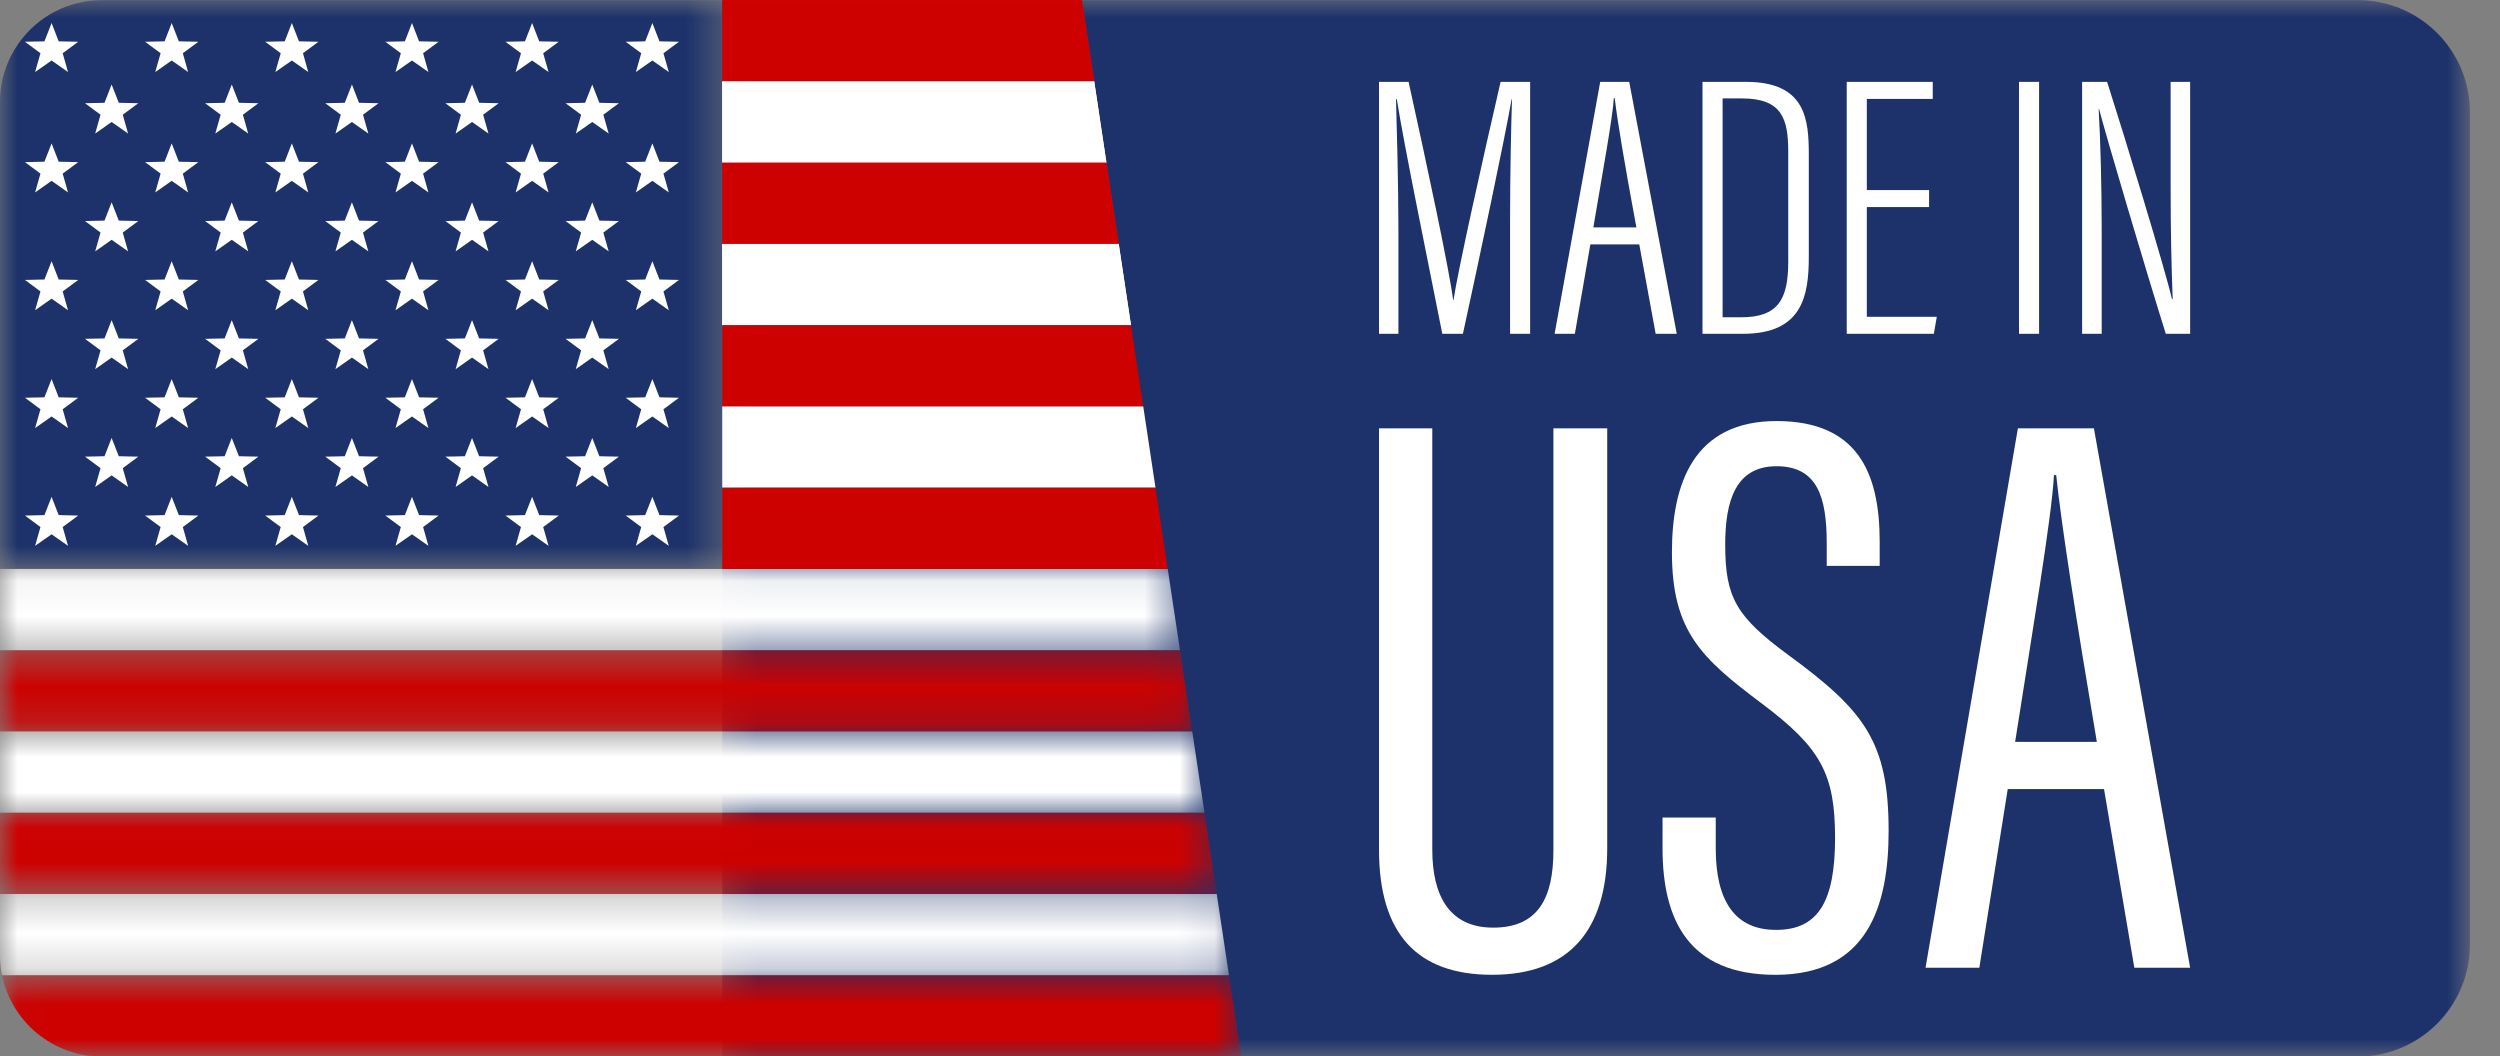
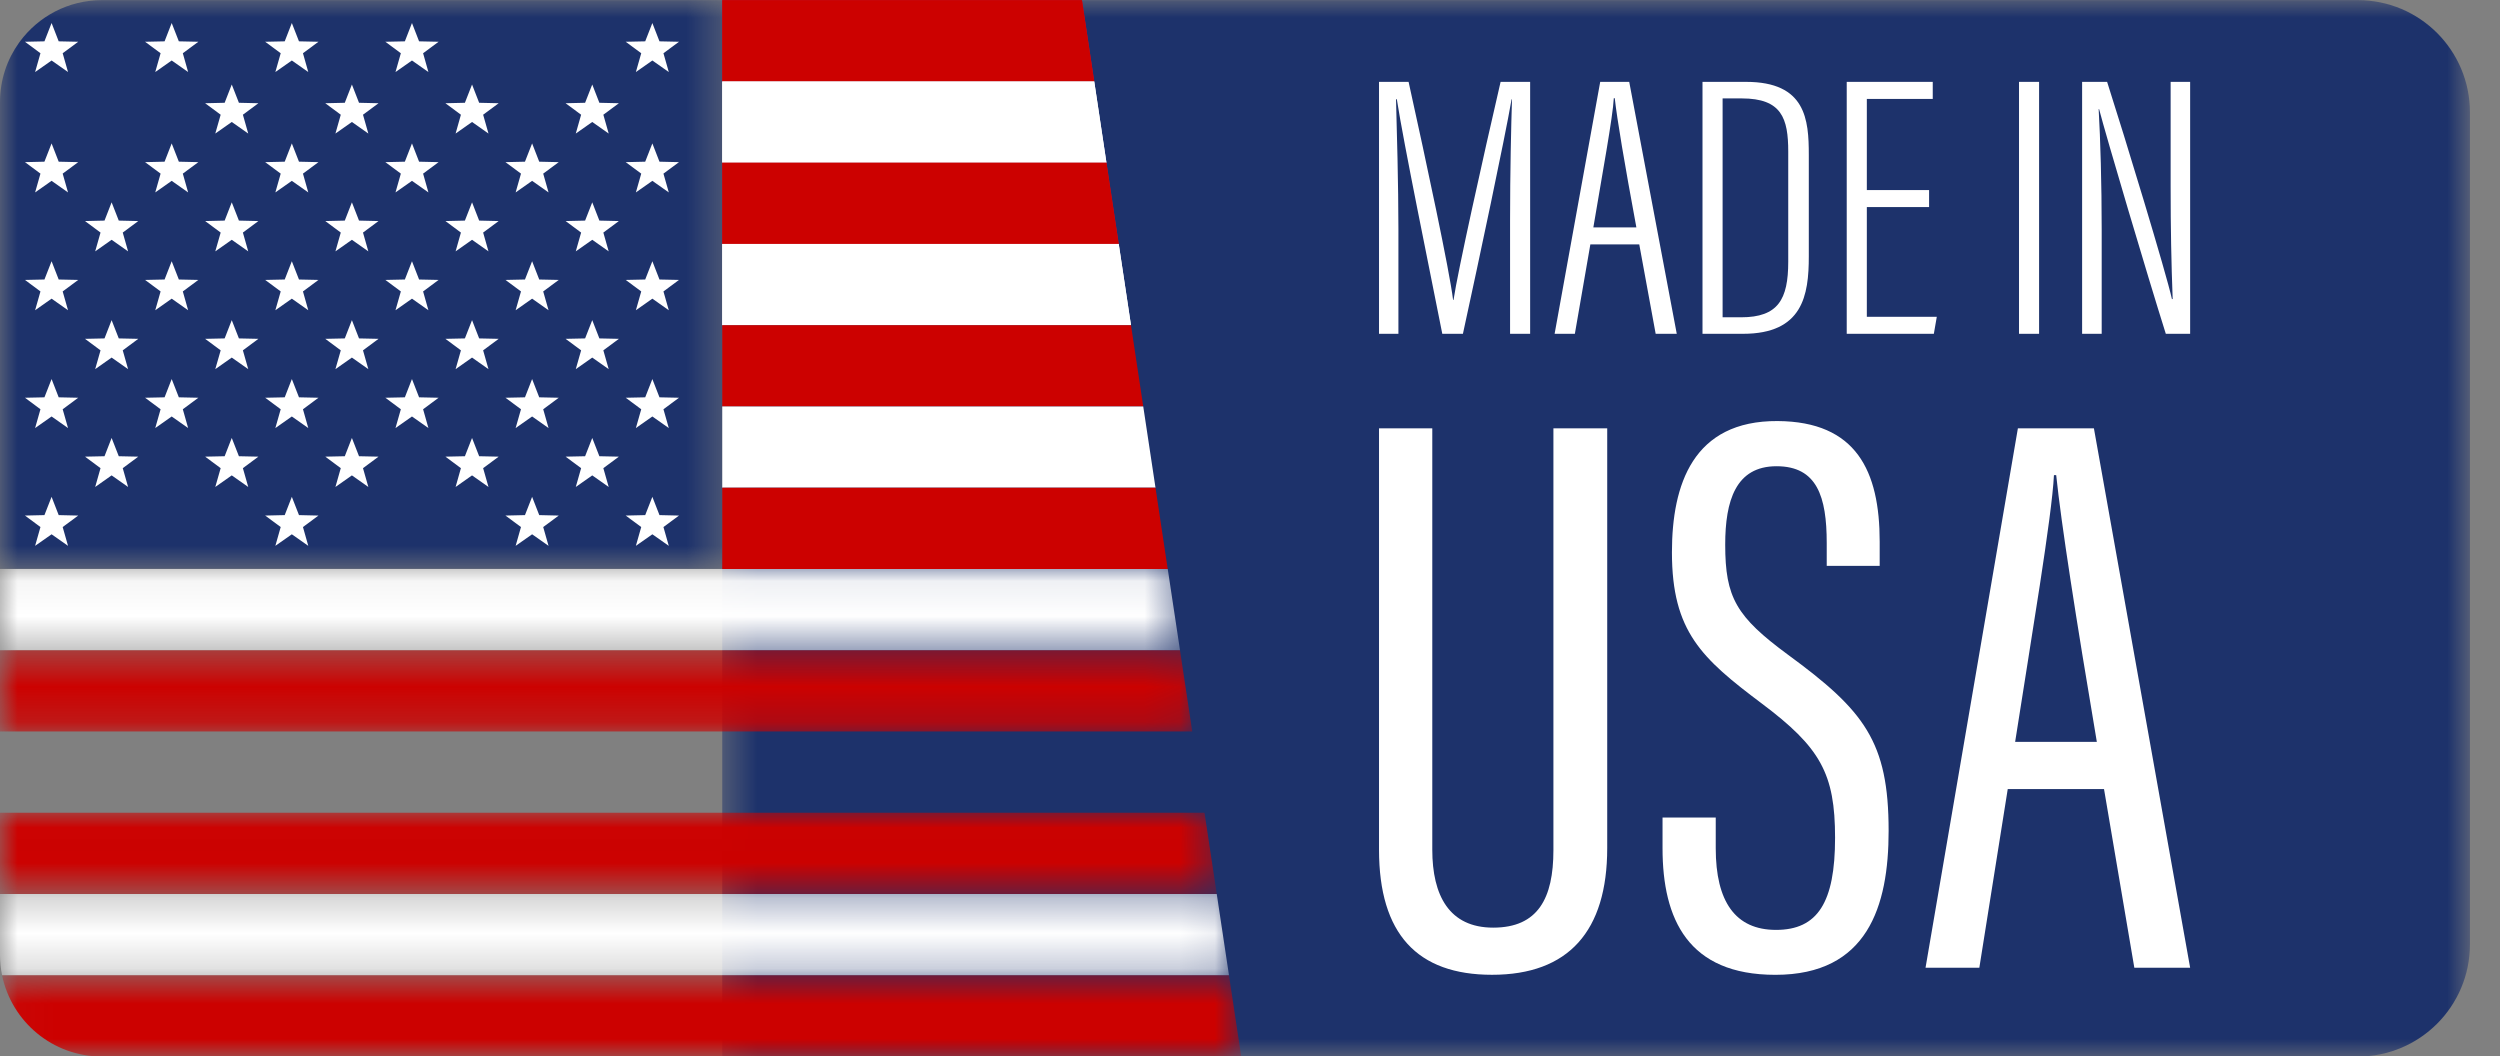
<svg xmlns="http://www.w3.org/2000/svg" fill="none" viewBox="0 0 71 30" height="30" width="71">
  <rect x="0" y="0" width="71" height="30" fill="#808080" stroke="none" />
  <mask height="30" width="51" y="0" x="20" maskUnits="userSpaceOnUse" style="mask-type:luminance" id="mask0_269_1562">
    <path fill="white" d="M20.495 0H70.146V30H20.495V0Z" />
  </mask>
  <g mask="url(#mask0_269_1562)">
    <path fill="#1D326B" d="M66.962 0.004H20.512V30.006H66.962C68.721 30.006 70.146 28.58 70.146 26.821V3.19C70.146 1.43 68.721 0.004 66.962 0.004Z" />
  </g>
  <mask height="17" width="21" y="0" x="0" maskUnits="userSpaceOnUse" style="mask-type:luminance" id="mask1_269_1562">
    <path fill="white" d="M0 0H20.587V16.166H0V0Z" />
  </mask>
  <g mask="url(#mask1_269_1562)">
    <path fill="#1D326B" d="M20.512 0.004V16.154H0V2.898C0 2.267 0.202 1.683 0.544 1.208C0.55 1.199 0.555 1.192 0.561 1.185C1.088 0.469 1.936 0.004 2.892 0.004H20.512Z" />
  </g>
  <path fill="#BB133E" d="M31.076 2.312H20.512V0.004H30.728L31.076 2.312Z" />
  <path fill="white" d="M31.423 4.62H20.512V2.312H31.076L31.423 4.62Z" />
  <path fill="#BB133E" d="M31.772 6.927H20.512V4.62H31.423L31.772 6.927Z" />
  <path fill="white" d="M32.12 9.235H20.512V6.927H31.772L32.12 9.235Z" />
  <path fill="#CC0100" d="M31.076 2.312H20.512V0.004H30.728L31.076 2.312Z" />
  <path fill="white" d="M31.423 4.62H20.512V2.312H31.076L31.423 4.62Z" />
  <path fill="#CC0100" d="M31.772 6.927H20.512V4.62H31.423L31.772 6.927Z" />
  <path fill="white" d="M32.12 9.235H20.512V6.927H31.772L32.12 9.235Z" />
  <path fill="#CC0100" d="M32.468 11.543H20.512V9.235H32.12L32.468 11.543Z" />
  <path fill="white" d="M32.816 13.85H20.512V11.543H32.468L32.816 13.85Z" />
  <path fill="#CC0100" d="M33.163 16.159H20.512V13.851H32.816L33.163 16.159Z" />
  <mask height="3" width="34" y="16" x="0" maskUnits="userSpaceOnUse" style="mask-type:luminance" id="mask2_269_1562">
    <path fill="white" d="M-1.52588e-05 16.075H33.556V18.541H-1.52588e-05V16.075Z" />
  </mask>
  <g mask="url(#mask2_269_1562)">
    <path fill="white" d="M33.512 18.467H-3.05176e-05V16.159H33.164L33.512 18.467Z" />
  </g>
  <mask height="3" width="34" y="18" x="0" maskUnits="userSpaceOnUse" style="mask-type:luminance" id="mask3_269_1562">
    <path fill="white" d="M-1.52588e-05 18.45H33.922V20.825H-1.52588e-05V18.45Z" />
  </mask>
  <g mask="url(#mask3_269_1562)">
    <path fill="#CC0100" d="M33.86 20.774H-3.05176e-05V18.467H33.512L33.86 20.774Z" />
  </g>
  <mask height="4" width="35" y="20" x="0" maskUnits="userSpaceOnUse" style="mask-type:luminance" id="mask4_269_1562">
-     <path fill="white" d="M-1.52588e-05 20.733H34.287V23.108H-1.52588e-05V20.733Z" />
-   </mask>
+     </mask>
  <g mask="url(#mask4_269_1562)">
    <path fill="white" d="M34.208 23.082H-3.05176e-05V20.774H33.86L34.208 23.082Z" />
  </g>
  <mask height="3" width="35" y="23" x="0" maskUnits="userSpaceOnUse" style="mask-type:luminance" id="mask5_269_1562">
    <path fill="white" d="M-1.52588e-05 23.017H34.561V25.391H-1.52588e-05V23.017Z" />
  </mask>
  <g mask="url(#mask5_269_1562)">
    <path fill="#CC0100" d="M34.556 25.389H-3.05176e-05V23.082H34.208L34.556 25.389Z" />
  </g>
  <mask height="3" width="35" y="25" x="0" maskUnits="userSpaceOnUse" style="mask-type:luminance" id="mask6_269_1562">
    <path fill="white" d="M-1.52588e-05 25.3H34.926V27.766H-1.52588e-05V25.3Z" />
  </mask>
  <g mask="url(#mask6_269_1562)">
    <path fill="white" d="M34.903 27.698H0.059C0.02 27.509 -3.05176e-05 27.313 -3.05176e-05 27.111V25.39H34.556L34.903 27.698Z" />
  </g>
  <path fill="white" d="M4.876 0.654L5.079 1.174L5.633 1.186L5.192 1.512L5.343 2.046L4.876 1.718L4.409 2.046L4.561 1.512L4.12 1.186L4.674 1.174L4.876 0.654Z" />
  <path fill="white" d="M8.288 0.654L8.491 1.174L9.044 1.186L8.604 1.512L8.755 2.046L8.288 1.718L7.82 2.046L7.972 1.512L7.531 1.186L8.086 1.174L8.288 0.654Z" />
  <path fill="white" d="M11.7 0.654L11.902 1.174L12.456 1.186L12.016 1.512L12.167 2.046L11.7 1.718L11.232 2.046L11.384 1.512L10.944 1.186L11.498 1.174L11.7 0.654Z" />
-   <path fill="white" d="M15.112 0.654L15.314 1.174L15.868 1.186L15.427 1.512L15.579 2.046L15.112 1.718L14.644 2.046L14.796 1.512L14.355 1.186L14.909 1.174L15.112 0.654Z" />
  <path fill="white" d="M18.527 0.654L18.729 1.174L19.283 1.186L18.842 1.512L18.994 2.046L18.527 1.718L18.059 2.046L18.211 1.512L17.77 1.186L18.324 1.174L18.527 0.654Z" />
  <path fill="white" d="M1.465 4.073L1.667 4.592L2.221 4.605L1.78 4.931L1.932 5.465L1.465 5.136L0.997 5.465L1.149 4.931L0.709 4.605L1.262 4.592L1.465 4.073Z" />
  <path fill="white" d="M4.876 4.073L5.079 4.592L5.633 4.605L5.192 4.931L5.343 5.465L4.876 5.136L4.409 5.465L4.561 4.931L4.12 4.605L4.674 4.592L4.876 4.073Z" />
  <path fill="white" d="M8.288 4.073L8.491 4.592L9.044 4.605L8.604 4.931L8.755 5.465L8.288 5.136L7.82 5.465L7.972 4.931L7.531 4.605L8.086 4.592L8.288 4.073Z" />
  <path fill="white" d="M11.7 4.073L11.902 4.592L12.456 4.605L12.016 4.931L12.167 5.465L11.7 5.136L11.232 5.465L11.384 4.931L10.944 4.605L11.498 4.592L11.7 4.073Z" />
  <path fill="white" d="M15.112 4.073L15.314 4.592L15.868 4.605L15.427 4.931L15.579 5.465L15.112 5.136L14.644 5.465L14.796 4.931L14.355 4.605L14.909 4.592L15.112 4.073Z" />
  <path fill="white" d="M18.527 4.073L18.729 4.592L19.283 4.605L18.842 4.931L18.994 5.465L18.527 5.136L18.059 5.465L18.211 4.931L17.77 4.605L18.324 4.592L18.527 4.073Z" />
-   <path fill="white" d="M3.17 2.4L3.373 2.919L3.927 2.932L3.486 3.258L3.638 3.793L3.17 3.464L2.703 3.793L2.855 3.258L2.414 2.932L2.968 2.919L3.17 2.4Z" />
  <path fill="white" d="M6.582 2.4L6.785 2.919L7.338 2.932L6.898 3.258L7.05 3.793L6.582 3.464L6.114 3.793L6.267 3.258L5.826 2.932L6.38 2.919L6.582 2.4Z" />
  <path fill="white" d="M9.994 2.4L10.196 2.919L10.75 2.932L10.309 3.258L10.461 3.793L9.994 3.464L9.526 3.793L9.678 3.258L9.238 2.932L9.792 2.919L9.994 2.4Z" />
  <path fill="white" d="M13.406 2.4L13.608 2.919L14.162 2.932L13.721 3.258L13.873 3.793L13.406 3.464L12.939 3.793L13.09 3.258L12.65 2.932L13.203 2.919L13.406 2.4Z" />
  <path fill="white" d="M16.82 2.4L17.022 2.919L17.576 2.932L17.135 3.258L17.287 3.793L16.82 3.464L16.352 3.793L16.504 3.258L16.063 2.932L16.617 2.919L16.82 2.4Z" />
  <path fill="white" d="M1.465 7.419L1.667 7.938L2.221 7.95L1.78 8.277L1.932 8.811L1.465 8.482L0.997 8.811L1.149 8.277L0.709 7.95L1.262 7.938L1.465 7.419Z" />
  <path fill="white" d="M4.876 7.419L5.079 7.938L5.633 7.95L5.192 8.277L5.343 8.811L4.876 8.482L4.409 8.811L4.561 8.277L4.12 7.95L4.674 7.938L4.876 7.419Z" />
  <path fill="white" d="M8.288 7.419L8.491 7.938L9.044 7.95L8.604 8.277L8.755 8.811L8.288 8.482L7.82 8.811L7.972 8.277L7.531 7.95L8.086 7.938L8.288 7.419Z" />
  <path fill="white" d="M11.7 7.419L11.902 7.938L12.456 7.95L12.016 8.277L12.167 8.811L11.7 8.482L11.232 8.811L11.384 8.277L10.944 7.95L11.498 7.938L11.7 7.419Z" />
  <path fill="white" d="M15.112 7.419L15.314 7.938L15.868 7.95L15.427 8.277L15.579 8.811L15.112 8.482L14.644 8.811L14.796 8.277L14.355 7.95L14.909 7.938L15.112 7.419Z" />
  <path fill="white" d="M18.527 7.419L18.729 7.938L19.283 7.95L18.842 8.277L18.994 8.811L18.527 8.482L18.059 8.811L18.211 8.277L17.77 7.95L18.324 7.938L18.527 7.419Z" />
  <path fill="white" d="M3.17 5.746L3.373 6.265L3.927 6.278L3.486 6.605L3.638 7.139L3.17 6.81L2.703 7.139L2.855 6.605L2.414 6.278L2.968 6.265L3.17 5.746Z" />
  <path fill="white" d="M6.582 5.746L6.785 6.265L7.338 6.278L6.898 6.605L7.05 7.139L6.582 6.81L6.114 7.139L6.267 6.605L5.826 6.278L6.38 6.265L6.582 5.746Z" />
  <path fill="white" d="M9.994 5.746L10.196 6.265L10.75 6.278L10.309 6.605L10.461 7.139L9.994 6.81L9.526 7.139L9.678 6.605L9.238 6.278L9.792 6.265L9.994 5.746Z" />
  <path fill="white" d="M13.406 5.746L13.608 6.265L14.162 6.278L13.721 6.605L13.873 7.139L13.406 6.81L12.939 7.139L13.09 6.605L12.65 6.278L13.203 6.265L13.406 5.746Z" />
  <path fill="white" d="M16.82 5.746L17.022 6.265L17.576 6.278L17.135 6.605L17.287 7.139L16.82 6.81L16.352 7.139L16.504 6.605L16.063 6.278L16.617 6.265L16.82 5.746Z" />
  <path fill="white" d="M1.465 10.765L1.667 11.284L2.221 11.296L1.78 11.623L1.932 12.157L1.465 11.828L0.997 12.157L1.149 11.623L0.709 11.296L1.262 11.284L1.465 10.765Z" />
  <path fill="white" d="M4.876 10.765L5.079 11.284L5.633 11.296L5.192 11.623L5.343 12.157L4.876 11.828L4.409 12.157L4.561 11.623L4.12 11.296L4.674 11.284L4.876 10.765Z" />
  <path fill="white" d="M8.288 10.765L8.491 11.284L9.044 11.296L8.604 11.623L8.755 12.157L8.288 11.828L7.82 12.157L7.972 11.623L7.531 11.296L8.086 11.284L8.288 10.765Z" />
  <path fill="white" d="M11.7 10.765L11.902 11.284L12.456 11.296L12.016 11.623L12.167 12.157L11.7 11.828L11.232 12.157L11.384 11.623L10.944 11.296L11.498 11.284L11.7 10.765Z" />
  <path fill="white" d="M15.112 10.765L15.314 11.284L15.868 11.296L15.427 11.623L15.579 12.157L15.112 11.828L14.644 12.157L14.796 11.623L14.355 11.296L14.909 11.284L15.112 10.765Z" />
  <path fill="white" d="M18.527 10.765L18.729 11.284L19.283 11.296L18.842 11.623L18.994 12.157L18.527 11.828L18.059 12.157L18.211 11.623L17.77 11.296L18.324 11.284L18.527 10.765Z" />
  <path fill="white" d="M3.17 9.092L3.373 9.611L3.927 9.623L3.486 9.95L3.638 10.484L3.17 10.155L2.703 10.484L2.855 9.95L2.414 9.623L2.968 9.611L3.17 9.092Z" />
  <path fill="white" d="M6.582 9.092L6.785 9.611L7.338 9.623L6.898 9.95L7.05 10.484L6.582 10.155L6.114 10.484L6.267 9.95L5.826 9.623L6.38 9.611L6.582 9.092Z" />
  <path fill="white" d="M9.994 9.092L10.196 9.611L10.75 9.623L10.309 9.95L10.461 10.484L9.994 10.155L9.526 10.484L9.678 9.95L9.238 9.623L9.792 9.611L9.994 9.092Z" />
  <path fill="white" d="M13.406 9.092L13.608 9.611L14.162 9.623L13.721 9.95L13.873 10.484L13.406 10.155L12.939 10.484L13.09 9.95L12.65 9.623L13.203 9.611L13.406 9.092Z" />
  <path fill="white" d="M16.82 9.092L17.022 9.611L17.576 9.623L17.135 9.95L17.287 10.484L16.82 10.155L16.352 10.484L16.504 9.95L16.063 9.623L16.617 9.611L16.82 9.092Z" />
  <path fill="white" d="M1.465 14.11L1.667 14.629L2.221 14.642L1.78 14.968L1.932 15.502L1.465 15.174L0.997 15.502L1.149 14.968L0.709 14.642L1.262 14.629L1.465 14.11Z" />
-   <path fill="white" d="M4.876 14.11L5.079 14.629L5.633 14.642L5.192 14.968L5.343 15.502L4.876 15.174L4.409 15.502L4.561 14.968L4.12 14.642L4.674 14.629L4.876 14.11Z" />
  <path fill="white" d="M8.288 14.11L8.491 14.629L9.044 14.642L8.604 14.968L8.755 15.502L8.288 15.174L7.82 15.502L7.972 14.968L7.531 14.642L8.086 14.629L8.288 14.11Z" />
-   <path fill="white" d="M11.7 14.11L11.902 14.629L12.456 14.642L12.016 14.968L12.167 15.502L11.7 15.174L11.232 15.502L11.384 14.968L10.944 14.642L11.498 14.629L11.7 14.11Z" />
  <path fill="white" d="M15.112 14.11L15.314 14.629L15.868 14.642L15.427 14.968L15.579 15.502L15.112 15.174L14.644 15.502L14.796 14.968L14.355 14.642L14.909 14.629L15.112 14.11Z" />
  <path fill="white" d="M18.527 14.11L18.729 14.629L19.283 14.642L18.842 14.968L18.994 15.502L18.527 15.174L18.059 15.502L18.211 14.968L17.77 14.642L18.324 14.629L18.527 14.11Z" />
  <path fill="white" d="M3.17 12.438L3.373 12.957L3.927 12.969L3.486 13.296L3.638 13.83L3.17 13.501L2.703 13.83L2.855 13.296L2.414 12.969L2.968 12.957L3.17 12.438Z" />
  <path fill="white" d="M6.582 12.438L6.785 12.957L7.338 12.969L6.898 13.296L7.05 13.83L6.582 13.501L6.114 13.83L6.267 13.296L5.826 12.969L6.38 12.957L6.582 12.438Z" />
  <path fill="white" d="M9.994 12.438L10.196 12.957L10.75 12.969L10.309 13.296L10.461 13.83L9.994 13.501L9.526 13.83L9.678 13.296L9.238 12.969L9.792 12.957L9.994 12.438Z" />
  <path fill="white" d="M13.406 12.438L13.608 12.957L14.162 12.969L13.721 13.296L13.873 13.83L13.406 13.501L12.939 13.83L13.09 13.296L12.65 12.969L13.203 12.957L13.406 12.438Z" />
  <path fill="white" d="M16.82 12.438L17.022 12.957L17.576 12.969L17.135 13.296L17.287 13.83L16.82 13.501L16.352 13.83L16.504 13.296L16.063 12.969L16.617 12.957L16.82 12.438Z" />
  <mask height="3" width="36" y="27" x="0" maskUnits="userSpaceOnUse" style="mask-type:luminance" id="mask7_269_1562">
    <path fill="white" d="M0.036 27.675H35.292V30H0.036V27.675Z" />
  </mask>
  <g mask="url(#mask7_269_1562)">
    <path fill="#CC0100" d="M35.251 30.006H2.892C1.496 30.006 0.329 29.015 0.059 27.698H34.903L35.251 30.006Z" />
  </g>
  <path fill="white" d="M1.465 0.654L1.667 1.174L2.221 1.186L1.78 1.512L1.932 2.046L1.465 1.718L0.997 2.046L1.149 1.512L0.709 1.186L1.262 1.174L1.465 0.654Z" />
  <path fill="white" d="M42.886 6.27C42.886 4.893 42.917 3.548 42.941 2.821H42.929C42.725 3.993 42.018 7.316 41.547 9.48H40.961C40.601 7.652 39.864 4.074 39.67 2.819H39.647C39.67 3.645 39.715 5.272 39.715 6.495V9.48H39.164V2.325H40.004C40.516 4.645 41.164 7.67 41.268 8.519H41.28C41.399 7.712 42.113 4.503 42.617 2.325H43.456V9.48H42.886V6.27Z" />
  <path fill="white" d="M46.473 6.459C46.135 4.634 45.923 3.373 45.859 2.788H45.832C45.807 3.315 45.498 4.979 45.251 6.459H46.473ZM45.166 6.941L44.726 9.48H44.151L45.446 2.325H46.27L47.62 9.48H47.021L46.555 6.941H45.166Z" />
  <path fill="white" d="M48.922 9.011H49.449C50.497 9.011 50.786 8.505 50.786 7.433V4.306C50.786 3.362 50.601 2.795 49.467 2.795H48.922V9.011ZM48.351 2.325H49.587C51.288 2.325 51.37 3.397 51.37 4.401V7.283C51.37 8.385 51.2 9.48 49.501 9.48H48.351V2.325Z" />
  <path fill="white" d="M54.786 5.88H53.018V8.997H55.005L54.921 9.48H52.447V2.325H54.89V2.809H53.018V5.397H54.786V5.88Z" />
  <path fill="white" d="M57.91 2.325V9.48H57.34V2.325H57.91Z" />
  <path fill="white" d="M59.132 9.48V2.325H59.842C60.337 3.866 61.525 7.768 61.683 8.494H61.704C61.665 7.476 61.646 6.469 61.646 5.309V2.325H62.2V9.48H61.509C60.979 7.8 59.809 3.853 59.614 3.097H59.602C59.651 3.956 59.688 5.219 59.688 6.513V9.48H59.132Z" />
  <path fill="white" d="M40.677 12.165V24.132C40.677 25.431 41.157 26.345 42.407 26.345C43.68 26.345 44.117 25.51 44.117 24.146V12.165H45.645V24.086C45.645 26.442 44.549 27.684 42.373 27.684C40.249 27.684 39.164 26.524 39.164 24.13V12.165H40.677Z" />
  <path fill="white" d="M48.727 23.217V24.092C48.727 25.605 49.283 26.409 50.439 26.409C51.619 26.409 52.116 25.634 52.116 23.794C52.116 21.967 51.698 21.227 50.032 19.978C48.334 18.701 47.483 17.941 47.483 15.686C47.483 13.763 48.08 11.943 50.486 11.958C52.717 11.973 53.383 13.372 53.383 15.385V16.071H51.879V15.424C51.879 14.104 51.605 13.241 50.453 13.241C49.294 13.241 48.996 14.222 48.996 15.467C48.996 16.972 49.31 17.513 50.78 18.595C52.945 20.182 53.637 21.058 53.637 23.597C53.637 25.745 53.035 27.685 50.42 27.685C47.944 27.685 47.216 26.109 47.216 24.09V23.217H48.727Z" />
  <path fill="white" d="M59.55 21.069C58.95 17.514 58.54 14.876 58.396 13.494H58.332C58.276 14.659 57.685 18.144 57.23 21.069H59.55ZM57.02 22.409L56.213 27.484H54.685L57.308 12.165H59.467L62.2 27.484H60.615L59.754 22.409H57.02Z" />
</svg>